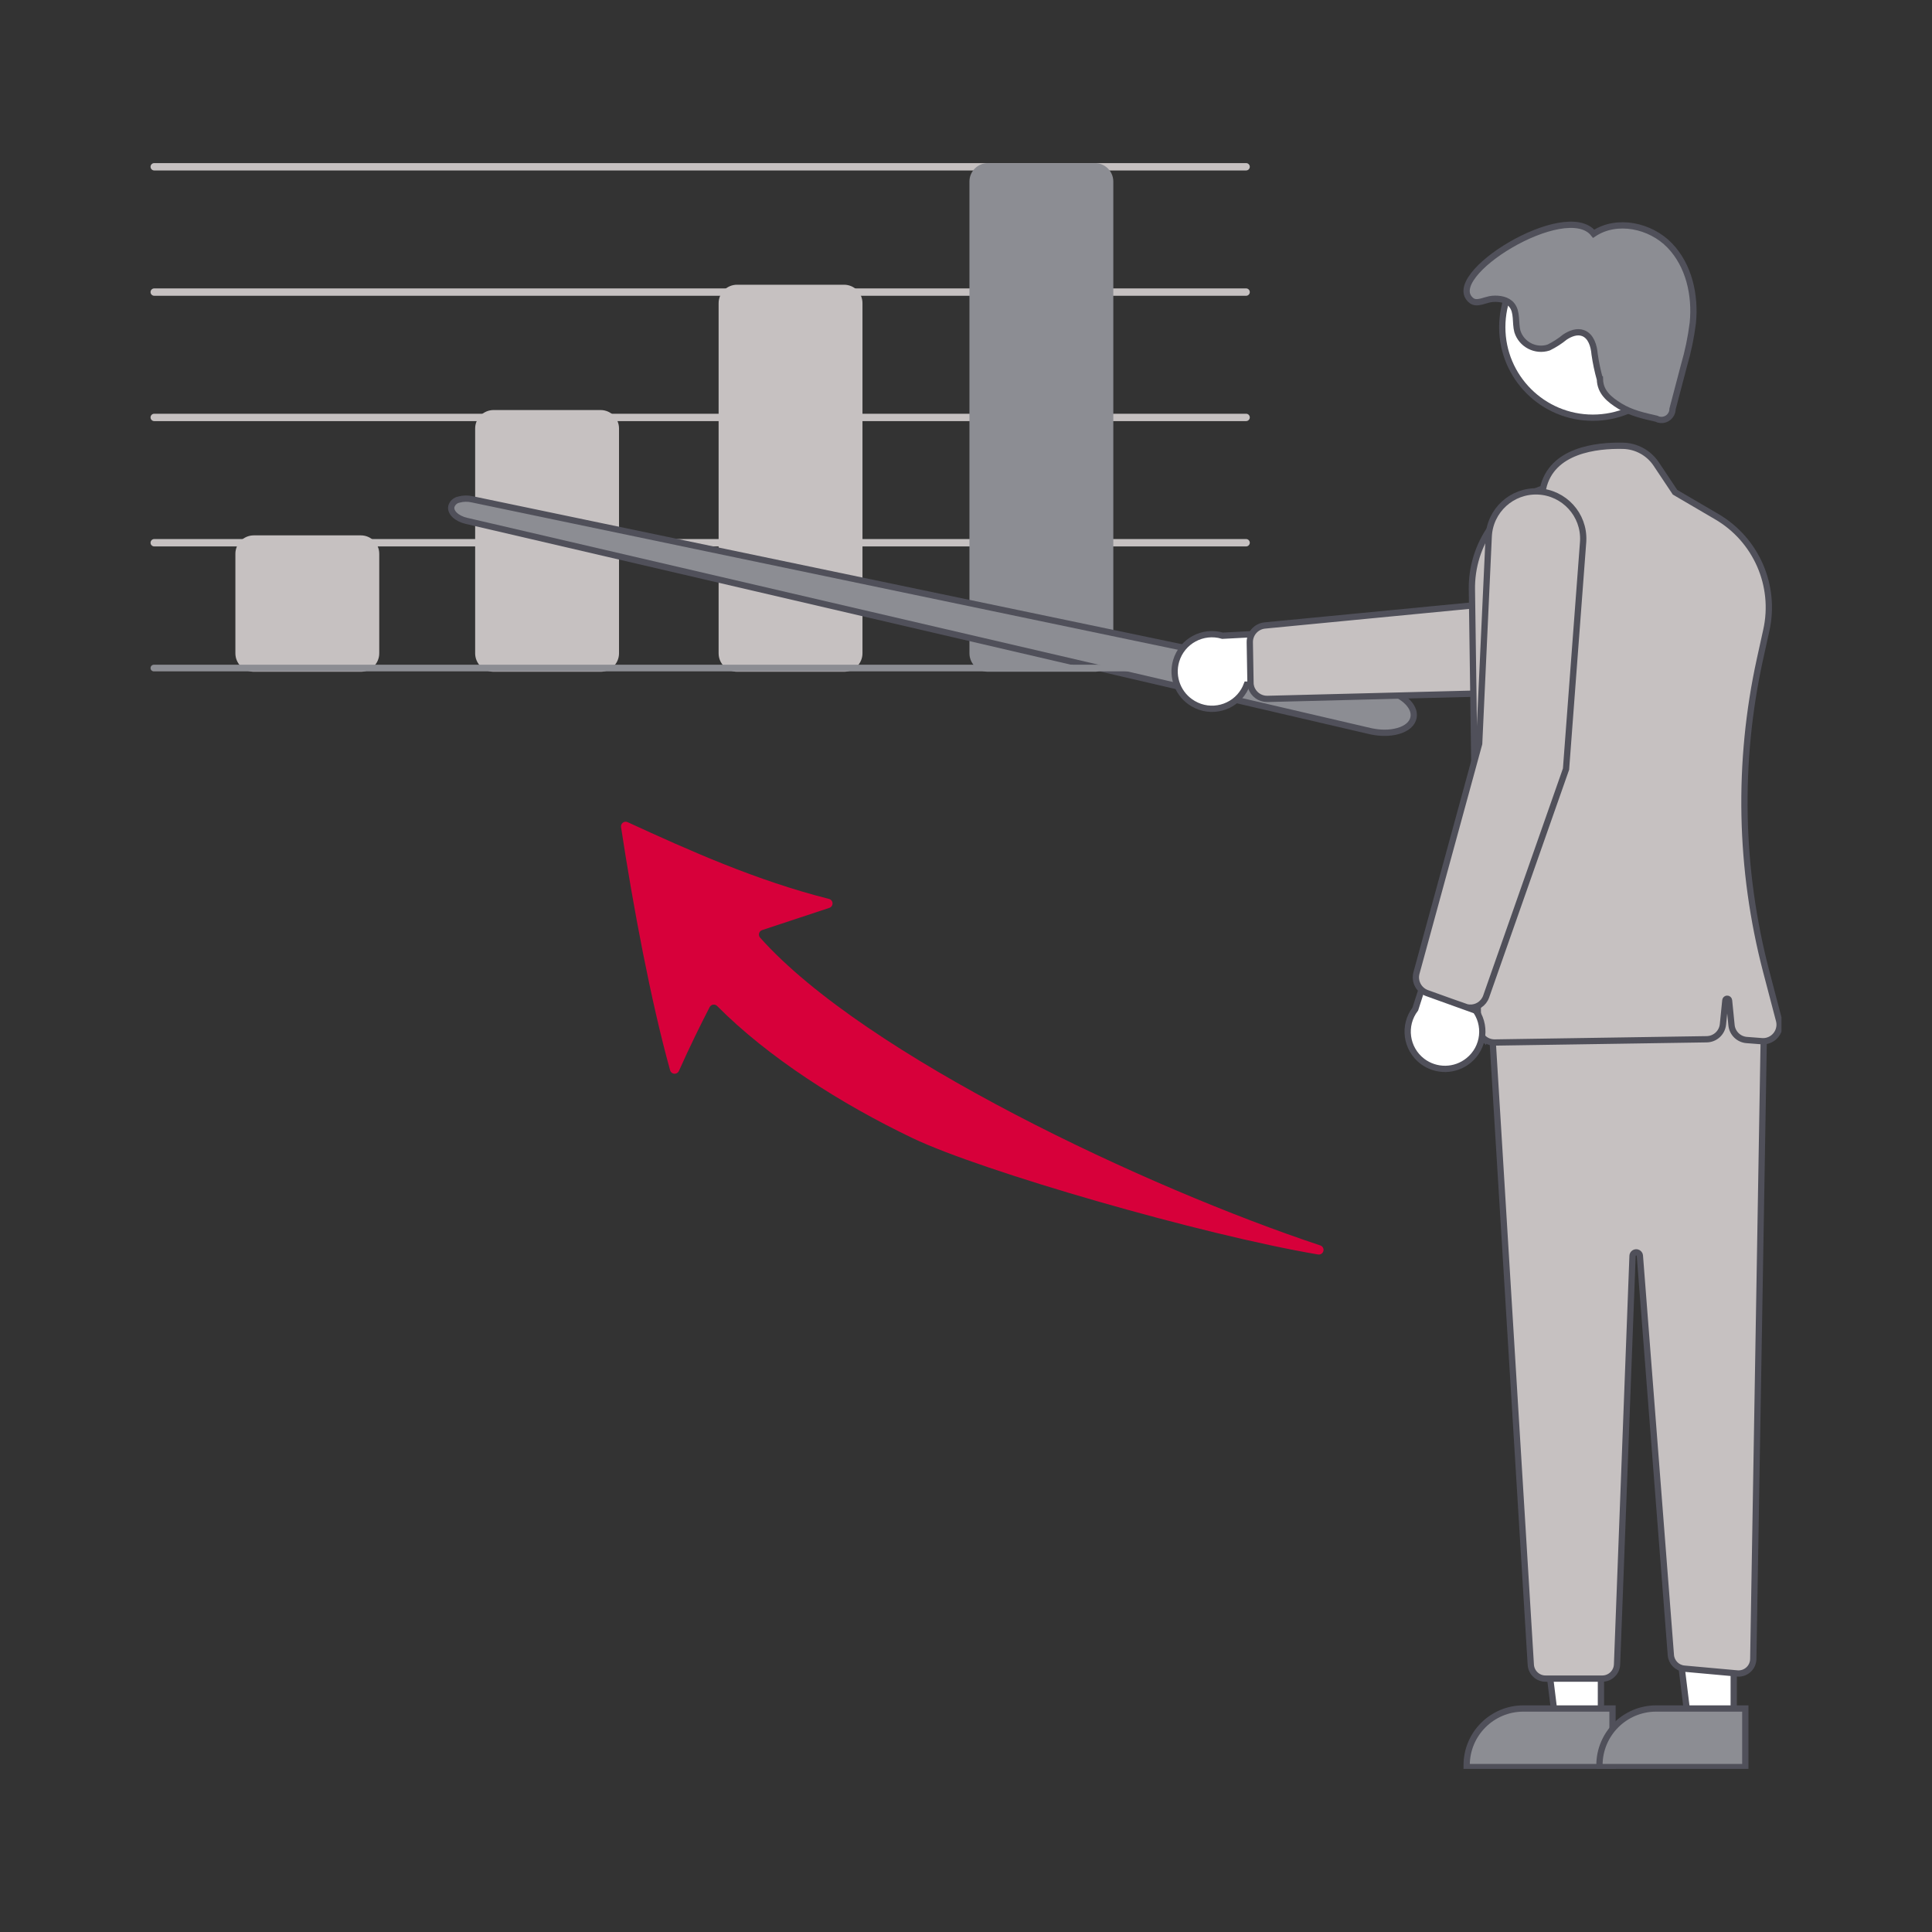
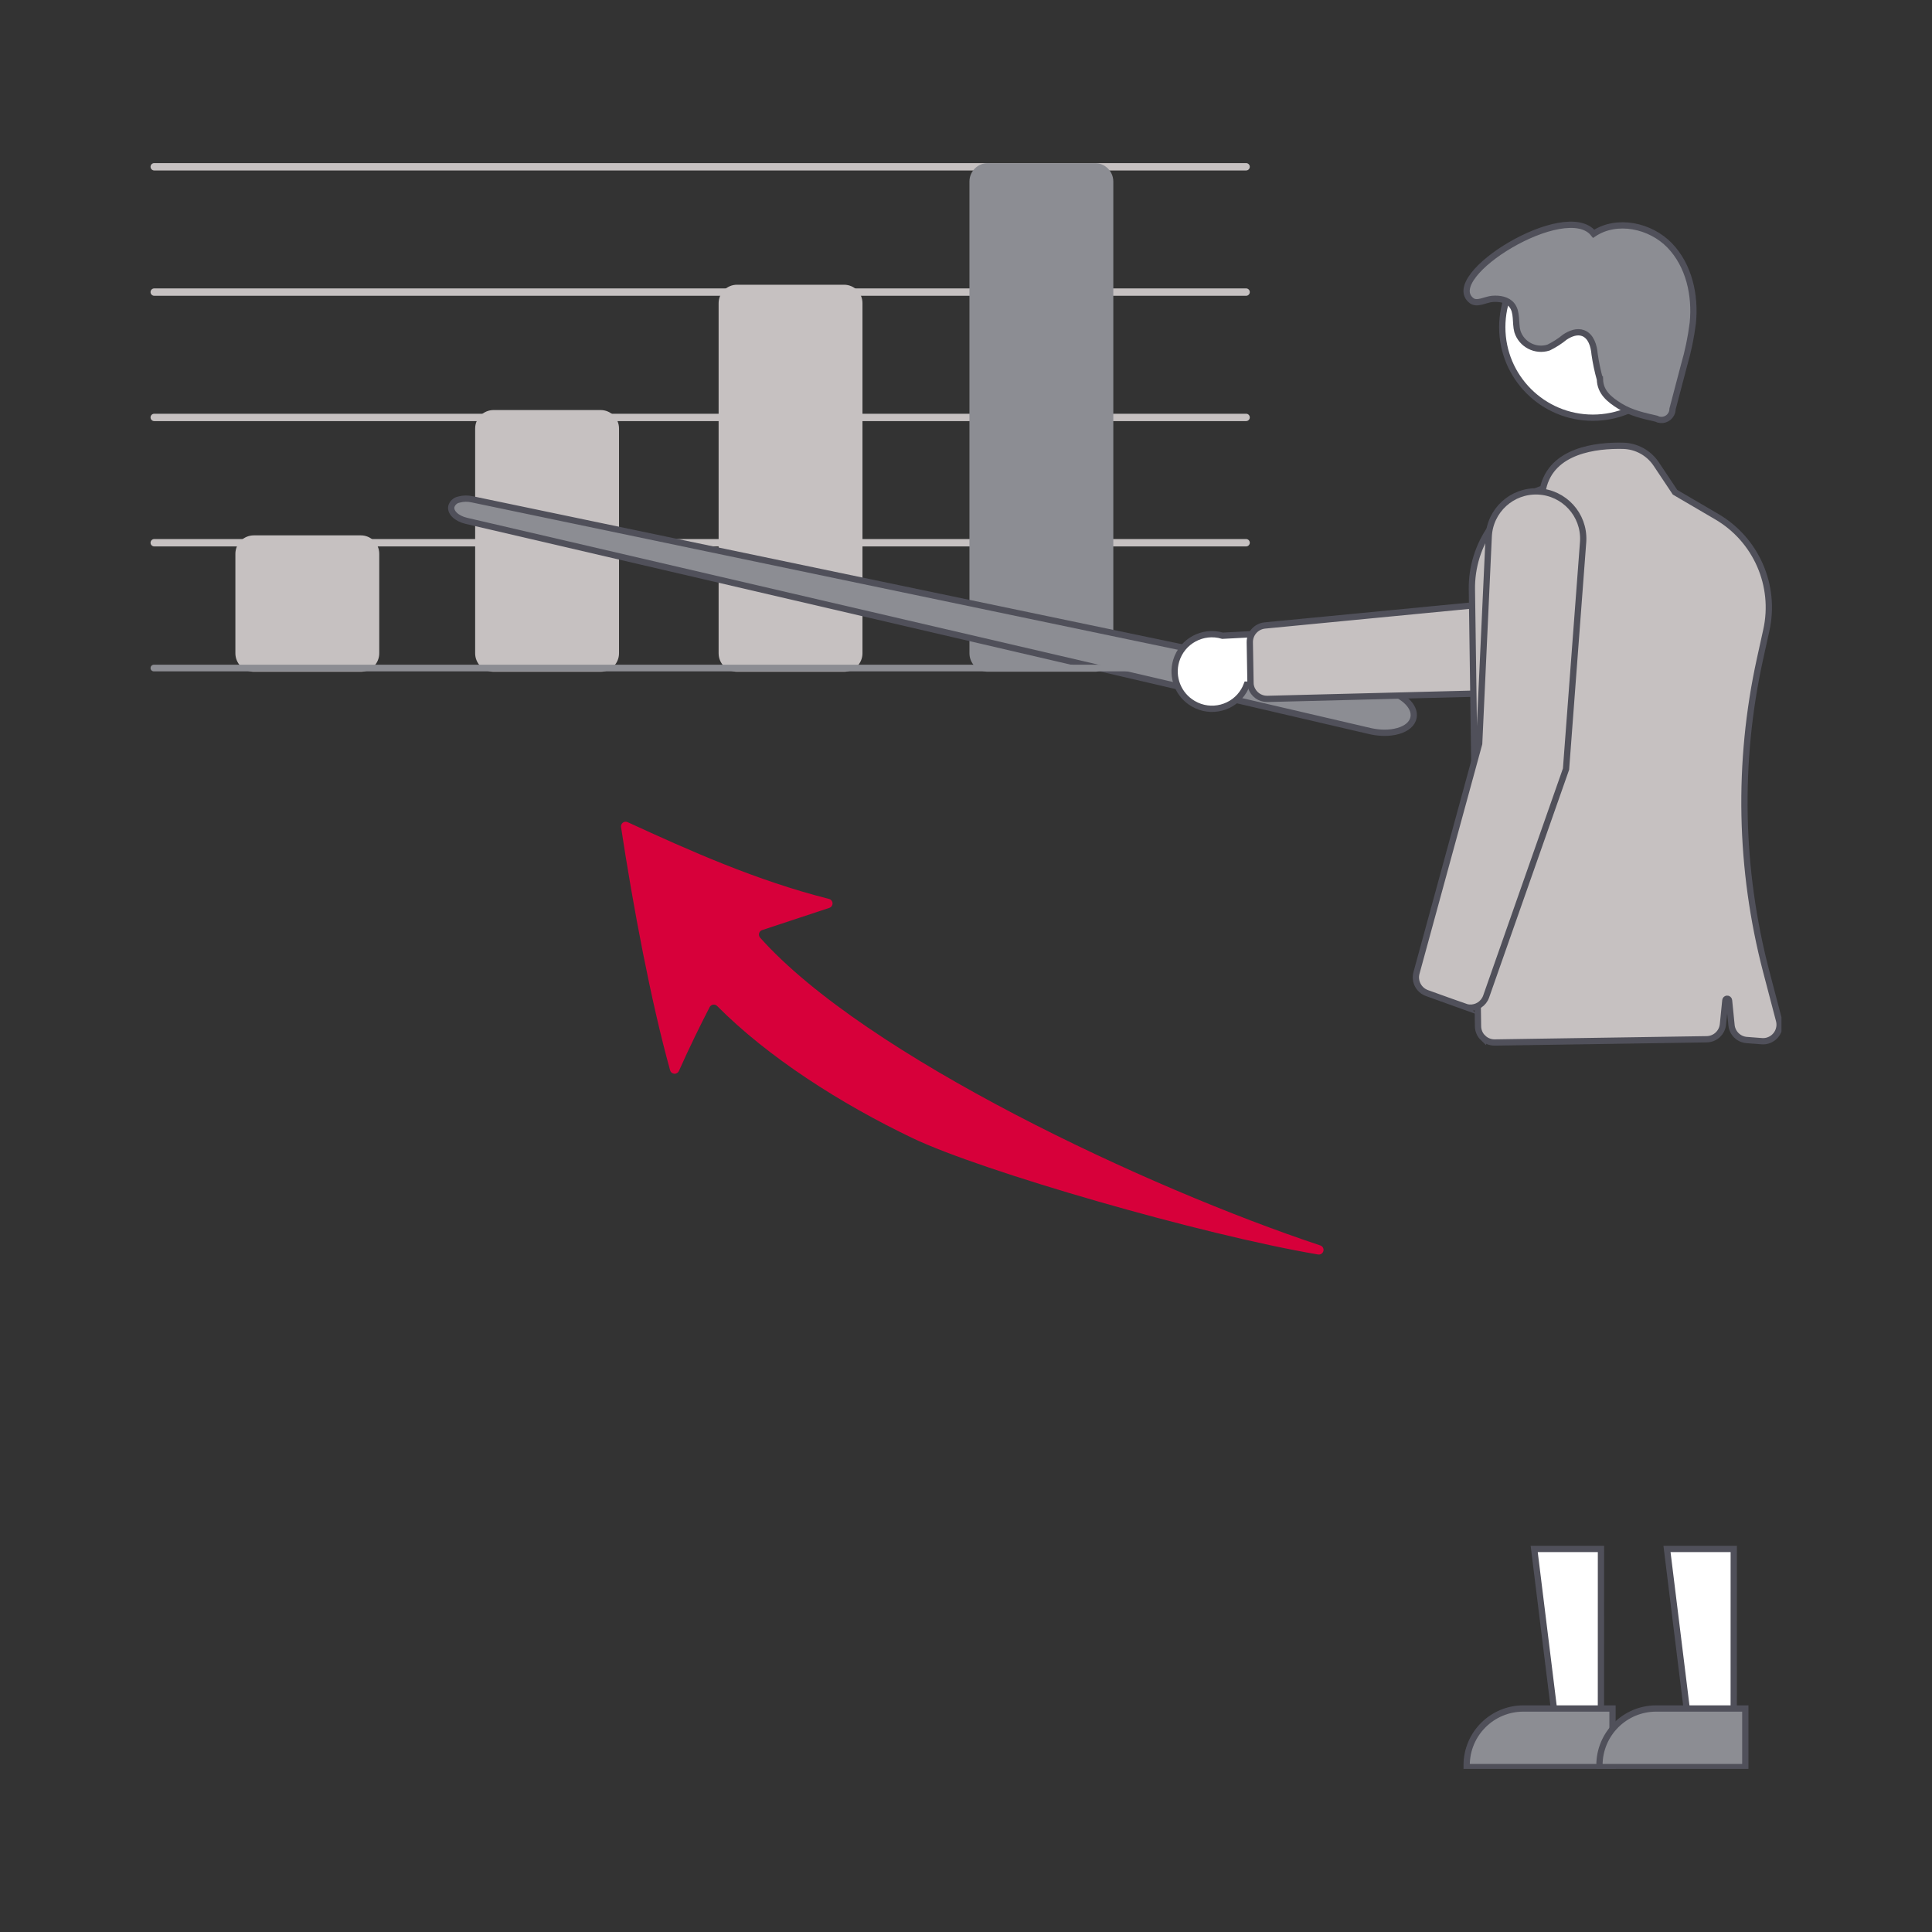
<svg xmlns="http://www.w3.org/2000/svg" viewBox="0 0 308 308" fill="none">
  <rect x="0" y="0" width="308" height="308" fill="#333333" stroke="none" />
  <g clip-path="url(#clip0_209_1766)">
    <path d="M198.655 27.175H24.588C24.265 27.175 24 26.911 24 26.588C24 26.264 24.265 26 24.588 26H198.655C198.978 26 199.243 26.264 199.243 26.588C199.243 26.911 198.978 27.175 198.655 27.175Z" fill="#C6C1C1" />
    <path d="M198.655 47.154H24.588C24.265 47.154 24 46.889 24 46.566C24 46.243 24.265 45.978 24.588 45.978H198.655C198.978 45.978 199.243 46.243 199.243 46.566C199.243 46.889 198.978 47.154 198.655 47.154Z" fill="#C6C1C1" />
    <path d="M198.655 67.132H24.588C24.265 67.132 24 66.868 24 66.544C24 66.221 24.265 65.957 24.588 65.957H198.655C198.978 65.957 199.243 66.221 199.243 66.544C199.243 66.868 198.978 67.132 198.655 67.132Z" fill="#C6C1C1" />
    <path d="M198.655 87.111H24.588C24.265 87.111 24 86.846 24 86.523C24 86.2 24.265 85.935 24.588 85.935H198.655C198.978 85.935 199.243 86.2 199.243 86.523C199.243 86.846 198.978 87.111 198.655 87.111Z" fill="#C6C1C1" />
    <path d="M57.52 107.089H40.466C38.843 107.089 37.525 105.773 37.525 104.151V88.286C37.525 86.664 38.843 85.348 40.466 85.348H57.52C59.143 85.348 60.46 86.664 60.46 88.286V104.151C60.46 105.773 59.143 107.089 57.52 107.089Z" fill="#C6C1C1" />
    <path d="M95.744 107.089H78.69C77.067 107.089 75.749 105.773 75.749 104.151V68.307C75.749 66.686 77.067 65.369 78.69 65.369H95.744C97.367 65.369 98.684 66.686 98.684 68.307V104.151C98.684 105.773 97.367 107.089 95.744 107.089Z" fill="#C6C1C1" />
    <path d="M134.556 107.089H117.502C115.879 107.089 114.562 105.773 114.562 104.151V48.329C114.562 46.707 115.879 45.391 117.502 45.391H134.556C136.179 45.391 137.496 46.707 137.496 48.329V104.151C137.496 105.773 136.179 107.089 134.556 107.089Z" fill="#C6C1C1" />
    <path d="M174.544 107.089H157.49C155.867 107.089 154.55 105.773 154.55 104.151V28.938C154.55 27.316 155.867 26 157.49 26H174.544C176.167 26 177.484 27.316 177.484 28.938V104.151C177.484 105.773 176.167 107.089 174.544 107.089Z" fill="#8C8D93" />
    <path d="M220.736 116.82C220.066 116.82 219.401 116.749 218.743 116.62C218.625 116.596 218.502 116.573 218.384 116.543L74.368 83.038C72.803 82.674 71.763 81.693 71.951 80.753C72.109 80.189 72.574 79.76 73.15 79.648C73.844 79.454 74.579 79.442 75.279 79.601L220.189 109.839C223.453 110.521 225.717 112.518 225.347 114.393C225.153 115.374 224.288 116.132 222.912 116.532C222.201 116.731 221.471 116.825 220.73 116.82H220.736Z" fill="#8C8D93" stroke="#50505A" stroke-miterlimit="10" />
    <path d="M190.228 112.183C193.044 113.835 196.667 112.894 198.319 110.086C198.496 109.786 198.643 109.469 198.766 109.146L219.778 109.58L213.956 100.349L194.897 101.348C191.751 100.414 188.44 102.206 187.505 105.35C186.723 107.982 187.846 110.808 190.228 112.183Z" fill="white" stroke="#50505A" stroke-miterlimit="10" />
    <path d="M199.354 108.828L199.243 102.394C199.225 101.019 200.266 99.856 201.636 99.715L239.39 96.071L270.845 85.765C274.803 84.466 279.06 86.623 280.354 90.577C281.654 94.532 279.496 98.786 275.538 100.079C275.467 100.102 275.397 100.126 275.332 100.143L240.513 110.444L202.059 111.419C200.866 111.449 199.795 110.673 199.454 109.533C199.384 109.304 199.348 109.063 199.348 108.822L199.354 108.828Z" fill="#C6C1C1" stroke="#50505A" stroke-miterlimit="10" />
    <path d="M255.22 274.72H248.011L244.582 246.932H255.226L255.22 274.72Z" fill="white" stroke="#50505A" stroke-miterlimit="10" />
    <path d="M257.061 281.706H233.815V281.412C233.815 276.418 237.866 272.369 242.865 272.369H257.067V281.706H257.061Z" fill="#8C8D93" stroke="#50505A" stroke-miterlimit="10" />
    <path d="M276.39 274.72H269.181L265.752 246.932H276.396L276.39 274.72Z" fill="white" stroke="#50505A" stroke-miterlimit="10" />
    <path d="M278.231 281.706H254.985V281.412C254.985 276.418 259.037 272.369 264.035 272.369H278.237V281.706H278.231Z" fill="#8C8D93" stroke="#50505A" stroke-miterlimit="10" />
-     <path d="M281.23 162.423L279.507 264.484C279.484 265.782 278.413 266.816 277.114 266.793C277.055 266.793 276.996 266.793 276.943 266.781L268.505 266.017C267.364 265.912 266.458 265.001 266.37 263.861L261.43 200.194C261.407 199.871 261.124 199.63 260.801 199.654C260.501 199.677 260.272 199.918 260.26 200.218L257.79 265.342C257.743 266.605 256.702 267.604 255.438 267.604H246.388C245.147 267.604 244.118 266.634 244.041 265.394L237.708 161.836L275.344 152.434L281.224 162.423H281.23Z" fill="#C6C1C1" stroke="#50505A" stroke-miterlimit="10" />
    <path d="M253.932 66.591C261.909 66.591 268.375 60.13 268.375 52.16C268.375 44.19 261.909 37.728 253.932 37.728C245.956 37.728 239.49 44.19 239.49 52.16C239.49 60.13 245.956 66.591 253.932 66.591Z" fill="white" stroke="#50505A" stroke-miterlimit="10" />
    <path d="M236.426 165.461C235.92 164.973 235.632 164.304 235.626 163.598L234.65 94.003C234.532 86.74 239.107 80.23 245.988 77.879C247.34 71.745 254.544 70.975 258.743 71.069C260.872 71.116 262.842 72.197 264.024 73.96L267.034 78.473L273.668 82.357C279.966 86.029 283.171 93.351 281.589 100.467L280.566 105.109C276.967 121.538 277.314 138.584 281.565 154.855L283.618 162.682C283.988 164.092 283.141 165.538 281.73 165.908C281.448 165.984 281.148 166.008 280.854 165.984L278.466 165.802C277.19 165.708 276.161 164.703 276.038 163.428L275.644 159.479C275.626 159.321 275.485 159.197 275.32 159.215C275.179 159.227 275.073 159.338 275.056 159.479L274.673 163.299C274.538 164.633 273.427 165.661 272.08 165.679L238.308 166.196C238.308 166.196 238.278 166.196 238.266 166.196C237.578 166.196 236.914 165.931 236.426 165.449V165.461Z" fill="#C6C1C1" stroke="#50505A" stroke-miterlimit="10" />
    <path d="M255.061 60.474C255.12 62.514 256.537 63.695 258.278 64.764C260.019 65.834 262.054 66.298 264.047 66.744C264.906 67.203 265.976 66.874 266.429 66.016C266.564 65.763 266.635 65.487 266.635 65.205L268.463 58.259C269.11 56.038 269.581 53.776 269.869 51.478C270.31 47.066 269.263 42.318 266.182 39.127C263.1 35.936 257.755 34.802 254.062 37.264C249.681 31.67 229.645 44.028 234.585 47.917C235.467 48.611 236.808 47.735 237.925 47.647C239.043 47.559 240.289 47.759 241.001 48.623C241.93 49.751 241.524 51.437 241.906 52.847C242.565 54.922 244.788 56.073 246.864 55.409C246.876 55.409 246.881 55.404 246.893 55.398C247.817 54.945 248.687 54.387 249.481 53.735C250.339 53.165 251.421 52.742 252.38 53.106C253.65 53.582 254.103 55.133 254.215 56.485C254.409 57.83 254.691 59.164 255.056 60.474H255.061Z" fill="#8C8D93" stroke="#50505A" stroke-miterlimit="10" />
-     <path d="M234.103 169.075C236.649 167.03 237.055 163.311 235.014 160.766C234.797 160.496 234.556 160.243 234.291 160.014L242.159 140.541L231.457 142.703L225.629 160.86C223.635 163.469 224.141 167.195 226.752 169.187C228.94 170.849 231.98 170.802 234.109 169.069L234.103 169.075Z" fill="white" stroke="#50505A" stroke-miterlimit="10" />
    <path d="M233.527 160.49L227.47 158.31C226.176 157.834 225.458 156.453 225.811 155.125L235.808 118.565L237.331 85.524C237.525 81.37 241.048 78.155 245.206 78.343C249.363 78.537 252.58 82.057 252.392 86.211C252.392 86.282 252.386 86.358 252.38 86.429L249.657 122.607L236.92 158.874C236.52 160.002 235.42 160.725 234.226 160.637C233.985 160.619 233.75 160.566 233.521 160.484L233.527 160.49Z" fill="#C6C1C1" stroke="#50505A" stroke-miterlimit="10" />
    <path d="M180.824 107.03H24.529C24.235 107.03 24 106.795 24 106.501C24 106.207 24.235 105.972 24.529 105.972H180.824C181.118 105.972 181.354 106.207 181.354 106.501C181.354 106.795 181.118 107.03 180.824 107.03Z" fill="#8C8D93" />
  </g>
  <path d="M100.055 131.069C109.919 135.599 120.567 140.38 132.159 143.306C132.315 143.345 132.455 143.434 132.557 143.559C132.659 143.684 132.717 143.838 132.723 143.999C132.729 144.16 132.683 144.319 132.591 144.451C132.499 144.583 132.366 144.682 132.213 144.732L121.499 148.276C121.382 148.316 121.275 148.383 121.19 148.474C121.106 148.564 121.044 148.674 121.013 148.794C120.981 148.913 120.98 149.039 121.009 149.159C121.038 149.28 121.097 149.391 121.18 149.483C137.955 168.301 182.892 189.385 210.488 198.549C210.667 198.608 210.816 198.732 210.907 198.896C210.998 199.061 211.023 199.253 210.978 199.435C210.933 199.617 210.82 199.776 210.663 199.878C210.505 199.981 210.315 200.021 210.129 199.99C191.706 196.881 156.563 186.738 145.503 181.449C133.979 175.939 122.416 168.53 114.328 160.378C114.246 160.294 114.145 160.23 114.034 160.192C113.922 160.155 113.803 160.144 113.687 160.161C113.571 160.178 113.46 160.222 113.364 160.291C113.269 160.359 113.19 160.448 113.136 160.553C111.728 163.278 109.923 166.934 108.23 170.735C108.169 170.876 108.065 170.993 107.933 171.072C107.802 171.151 107.649 171.188 107.496 171.177C107.343 171.167 107.197 171.109 107.078 171.012C106.958 170.916 106.872 170.785 106.831 170.637C103.753 159.561 100.918 144.464 99.008 131.85C98.988 131.718 99.005 131.583 99.056 131.459C99.107 131.336 99.19 131.228 99.298 131.148C99.405 131.068 99.532 131.018 99.665 131.004C99.799 130.99 99.933 131.012 100.055 131.069Z" fill="#D7003A" />
  <defs>
    <clipPath id="clip0_209_1766">
      <rect width="260" height="256" fill="white" transform="translate(24 26)" />
    </clipPath>
  </defs>
</svg>